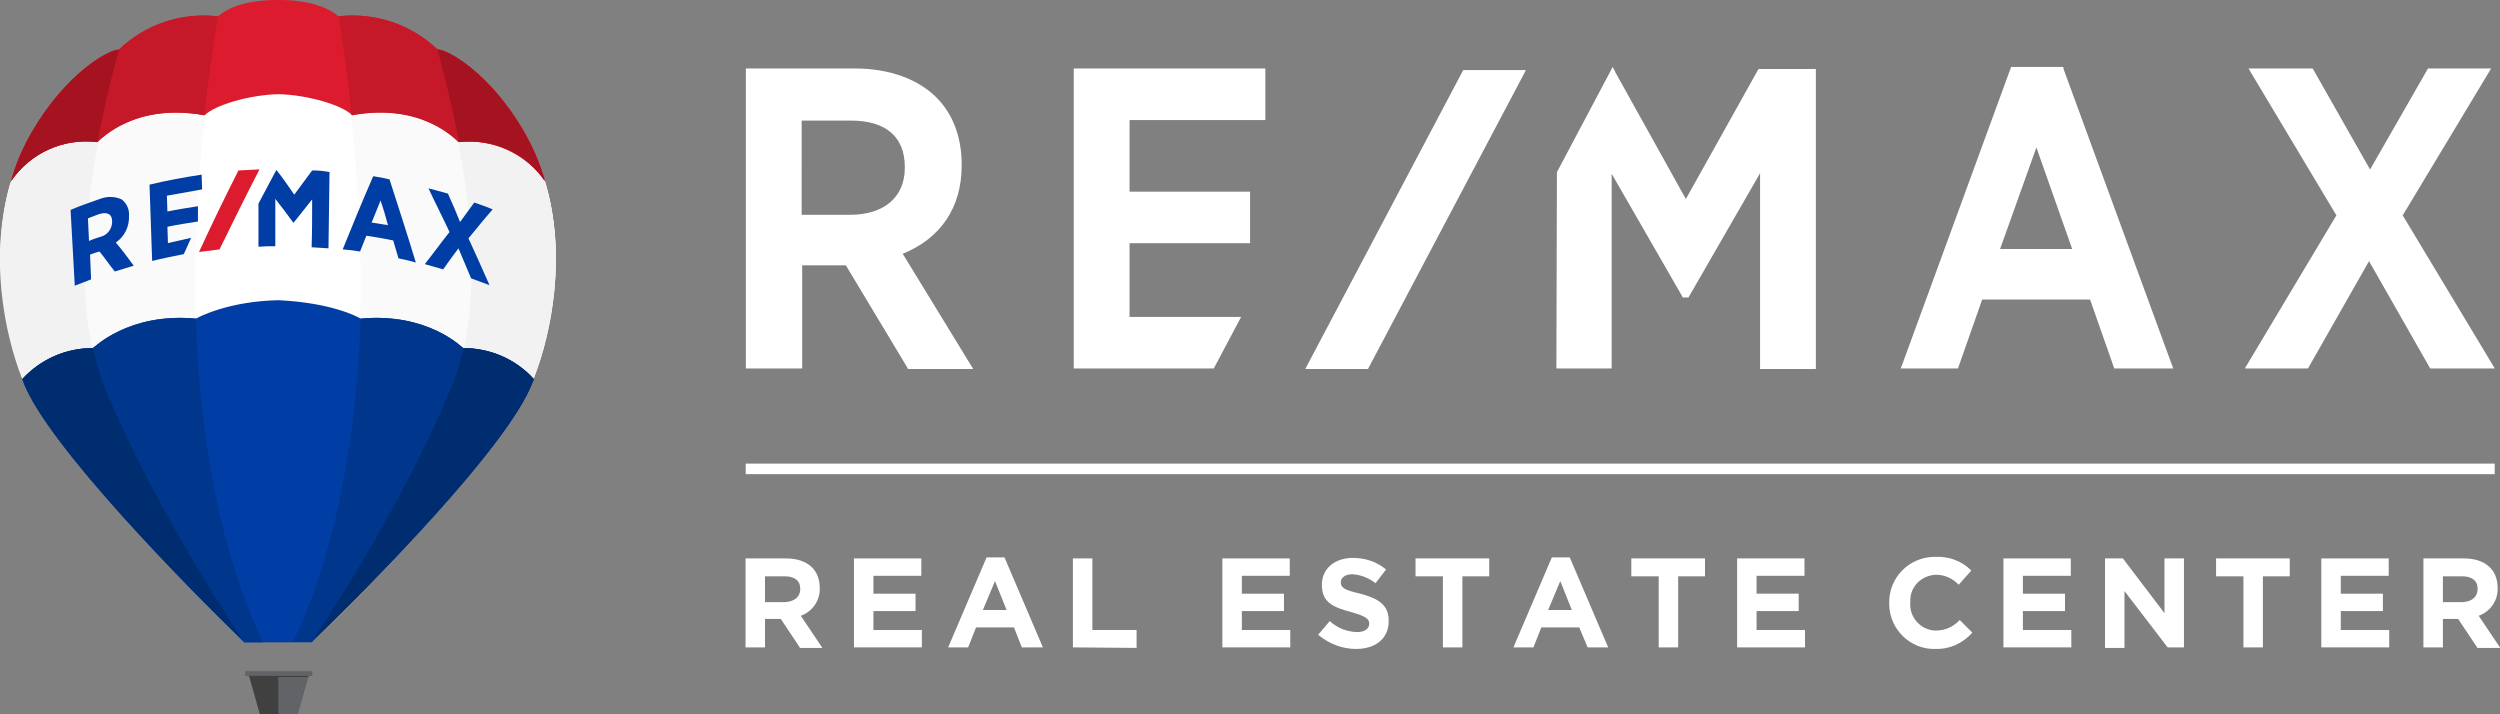
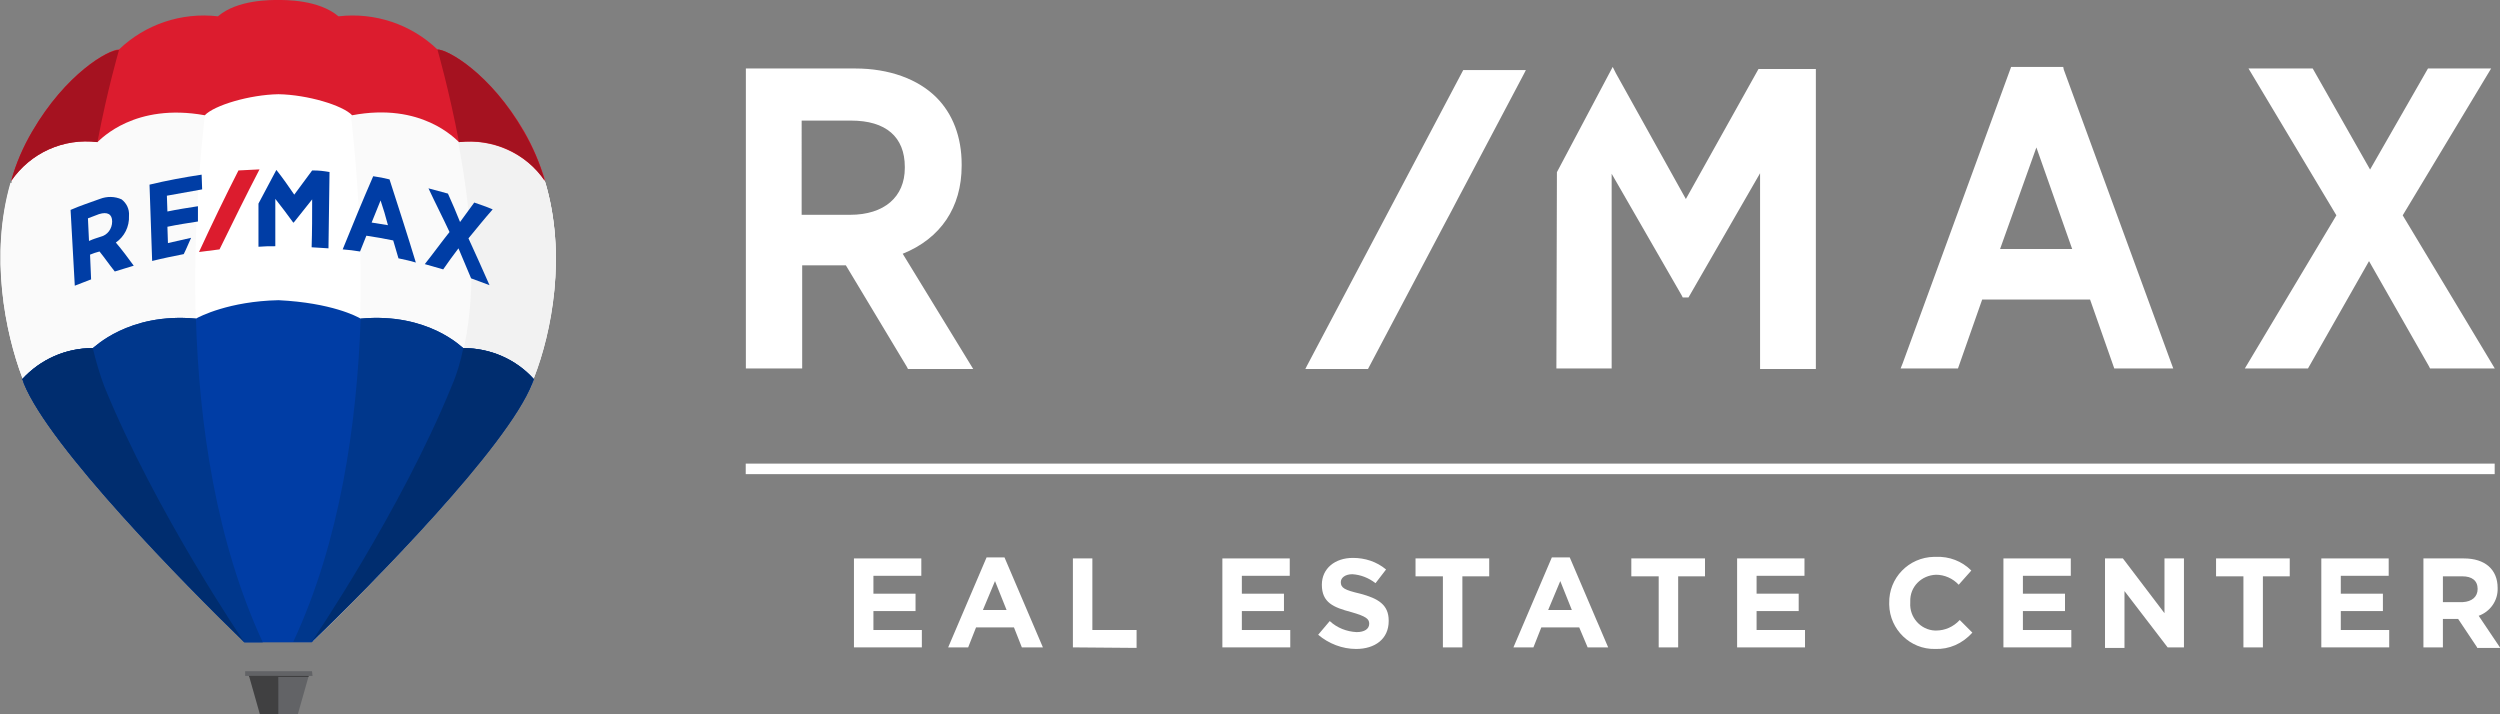
<svg xmlns="http://www.w3.org/2000/svg" version="1.1" baseProfile="tiny" id="Layer_1" x="0px" y="0px" viewBox="0 0 475 135.7" xml:space="preserve">
  <rect x="0" y="0" width="475" height="135.7" fill="#808080" stroke="none" />
  <g id="Group_77" transform="translate(-10.612 -8.113)">
    <g id="Group_65" transform="translate(152.326 20.826)">
      <g id="Group_64">
        <path id="Path_1" fill="#FFFFFF" d="M41,18.8v-0.3c0-5.2-1.7-9.6-4.8-12.7c-3.5-3.5-9-5.5-15.4-5.5H0v57h10.7V37.7h8.1     c0.1,0,0.1,0,0.2,0L30.6,57l0.2,0.4h12.4L29.8,35.5C37,32.6,41,26.7,41,18.8z M30.2,19v0.2c0,5.5-3.9,8.9-10.4,8.9h-9.2V10.2H20     C26.6,10.2,30.2,13.3,30.2,19z" />
        <path id="Path_2" fill="#FFFFFF" d="M250.3,0h-9.9l-20.6,56.3l-0.4,1h10.9l4.6-13.1h20.5l4.6,13.1h11.2L250.4,0.5L250.3,0z      M252,34.6h-13.7l6.9-19.3L252,34.6z" />
        <path id="Path_3" fill="#FFFFFF" d="M314.8,28.2l16.8-27.9h-12l-11,19.2L297.7,0.3h-12.2l16.7,27.9l-17.4,29.1h12l11.6-20.4     l11.4,20l0.2,0.4h12.3L314.8,28.2z" />
        <path id="Path_4" fill="#FFFFFF" d="M106.6,56.8l-0.3,0.6h11.9l29.7-56.2l0.3-0.6h-11.9L106.6,56.8z" />
        <path id="Path_5" fill="#FFFFFF" d="M178.6,25.1L165.3,1.2L164.7,0L154.1,20L154,57.3h10.5v-37l13.3,23.1l0.2,0.4h1.1l13.6-23.6     v37.2h10.6v-57h-10.9L178.6,25.1z" />
-         <path id="Path_6" fill="#FFFFFF" d="M62.3,57.3h26.6l5.2-9.8H72.9v-14h22.9v-9.8H72.9V10.1h25.8V0.3H62.3V57.3z" />
      </g>
    </g>
    <g id="Group_75" transform="translate(10.612 8.113)">
      <g id="Group_74">
        <g id="Group_72">
          <g id="Group_66" transform="translate(0 6.381)">
            <path id="Path_7" fill="#FFFFFF" d="M4.2,65.3c0.2,0.4,0.2,0.4,0.3,0.8c1.8,4.6,6.7,11.3,12.6,18.3c7.1,8.5,15.6,17.4,22.1,24       c2.4,2.5,4.7,4.7,6.5,6.5l0,0l0.4,0.4h0.1l6.3,0h0l6,0h0.4c10.3-9.9,32-31.7,39.9-44.8l0,0c0.4-0.7,0.8-1.4,1.2-2.1       c0-0.1,0.1-0.1,0.1-0.2c0.1-0.1,0.1-0.2,0.2-0.3s0.1-0.2,0.1-0.3s0.1-0.2,0.1-0.3c0.1-0.1,0.1-0.2,0.2-0.3       c0-0.1,0.1-0.1,0.1-0.2c0.1-0.2,0.2-0.4,0.2-0.5l0.1-0.1l0,0c0.1-0.1,0.1-0.2,0.1-0.3c0-0.1,0.1-0.3,0.1-0.4       c3.4-8.6,6.5-23.6,2.2-37.6C103.6,28,93.3,0,53.1,0C17.1-1.2,2.3,27.8,2.3,27.8v0.7l-0.2-0.2C-2,42.1,1,56.8,4.2,65.3L4.2,65.3       z" />
            <path id="Path_8" fill="#FAFAFA" d="M4.2,65.3c0.2,0.4,0.2,0.4,0.3,0.8c1.8,4.6,6.7,11.3,12.6,18.3c7.1,8.5,15.6,17.4,22.1,24       c2.4,2.5,4.7,4.7,6.5,6.5l0.5,0.4h0.1l3.3,0C30.1,72.9,38.6,14.8,41,0.8c-27.3,4.5-38.8,27-38.8,27v0.7l-0.2-0.2       C-2,42.1,1,56.8,4.2,65.3L4.2,65.3z" />
            <path id="Path_9" fill="#FAFAFA" d="M64.6,0.8c27.3,4.5,38.8,27,38.8,27v0.7l0.2-0.2c4.1,13.9,1.2,28.5-2.1,37l0,0       c-0.2,0.4-0.2,0.4-0.3,0.8c-1.8,4.6-6.7,11.3-12.6,18.3c-7.1,8.5-15.6,17.4-22.1,24c-2.6,2.7-5,5-7,7h-0.1l-3.3,0       C75.5,72.9,67,14.8,64.6,0.8z" />
            <path id="Path_10" fill="#F2F2F2" d="M86,66.8c-8.5,21.2-22.8,43.3-25.8,47.9c6.3-6.1,16.1-16,24.6-25.7c1.3-1.5,2.6-3,3.9-4.6       C94.3,77.7,99,71.3,101,66.8c0-0.1,0.1-0.2,0.1-0.3c0.1-0.2,0.1-0.3,0.1-0.4c0,0.1,0,0.1,0-0.1c0,0,0.1-0.2,0.3-0.7       c3.3-8.5,6.2-23.1,2.1-37l-0.2-0.5C98.8,19.6,92.1,12.8,84.1,8C86.9,18.1,93.8,47.4,86,66.8z" />
-             <path id="Path_11" fill="#F2F2F2" d="M4.1,65.3c0.2,0.4,0.2,0.4,0.3,0.8c1.8,4.6,6.7,11.3,12.6,18.3c1.9,2.3,3.9,4.6,5.9,6.8       c8,9,16.9,17.8,22.6,23.5c-3-4.5-17.3-26.6-25.9-47.9C11.9,47.4,18.8,18.1,21.6,8c-8,4.9-14.7,11.7-19.4,19.8L2,28.3       C-2.1,42.2,0.8,56.8,4.1,65.3L4.1,65.3z" />
          </g>
          <g id="Group_67" transform="translate(2.11)">
            <path id="Path_12" fill="#DC1C2E" d="M50.7,0c-1.2,0-7.7-0.1-11.4,3.1c-6.9-0.8-13.8,1.5-18.8,6.3C18.5,9.4,10.4,14,4,25       c-1.7,2.9-3.1,6.1-4,9.4C3.7,29,10,26.2,16.4,27c0.7-0.6,7.1-7.5,20.4-5.1c1.8-1.9,8.5-3.9,14-4c5.5,0.1,12.2,2.1,14,4       C78,19.4,84.4,26.4,85.1,27c6.4-0.7,12.7,2.1,16.4,7.4c-1-3.3-2.3-6.4-4-9.4C91.1,14,83,9.4,81,9.4c-5-4.8-11.9-7.1-18.8-6.3       C58.4-0.1,52,0,50.7,0" />
-             <path id="Path_13" fill="#C51828" d="M39.3,3.1c-6.9-0.8-13.8,1.5-18.8,6.3C18.5,9.4,10.4,14,4,25c-1.7,2.9-3.1,6.1-4,9.4       C3.7,29,10,26.2,16.4,27c0.7-0.6,7.1-7.5,20.3-5.1C37.9,11.2,39.3,3.1,39.3,3.1z" />
            <path id="Path_14" fill="#A51220" d="M16.4,27L16.4,27c1.9-10,4.1-17.5,4.1-17.5C18.5,9.4,10.4,14,4,25c-1.7,2.9-3.1,6.1-4,9.4       C3.7,29,10,26.2,16.4,27z" />
-             <path id="Path_15" fill="#C51828" d="M62.2,3.1C69.1,2.3,76,4.6,81,9.4c2,0,10.1,4.6,16.4,15.6c1.7,2.9,3.1,6.1,4,9.4       c-3.7-5.3-10-8.1-16.4-7.4c-0.7-0.6-7.1-7.5-20.3-5.1C63.6,11.2,62.2,3.1,62.2,3.1z" />
            <path id="Path_16" fill="#A51220" d="M85.1,27L85.1,27C83.2,17,81,9.4,81,9.4c2,0,10.1,4.6,16.4,15.6c1.7,2.9,3.1,6.1,4,9.4       C97.8,29,91.5,26.2,85.1,27z" />
          </g>
          <g id="Group_68" transform="translate(46.583 127.526)">
            <path id="Path_17" fill="#404041" d="M6.4,0.6H0.6l0.1,0.2l2.1,7.4h3.7L6.4,0.6z" />
            <path id="Path_18" fill="#626366" d="M6.3,0.6h5.9l-0.1,0.2L10,8.2H6.3V0.6z" />
            <path id="Path_19" fill="#626366" d="M12.8,0.9H0c0,0,0,0,0,0V0c0,0,0,0,0,0c0,0,0,0,0,0h12.7c0,0,0,0,0,0c0,0,0,0,0,0       L12.8,0.9C12.8,0.9,12.8,0.9,12.8,0.9z" />
            <path id="Path_20" fill="#404041" d="M12,1.1l0.1-0.2H0.7l0.1,0.2H12z" />
          </g>
          <g id="Group_69" transform="translate(4.227 57.037)">
            <path id="Path_21" fill="#003DA5" d="M83.8,9.1c-0.2,0-6.6-6.8-19.5-5.6c-0.7-0.4-5.5-3-15.6-3.5C39.3,0.2,33.7,3.1,33,3.5       C20.1,2.3,13.6,9.1,13.4,9.1C8.3,9.1,3.5,11.2,0,15c0.2,0.4,0.2,0.4,0.3,0.8c4.9,12.1,30.5,38.1,41.9,49.2H55       c11.4-11.1,37-37.1,41.9-49.2c0.2-0.4,0.2-0.4,0.3-0.8C93.8,11.2,88.9,9.1,83.8,9.1z" />
            <path id="Path_22" fill="#00378C" d="M64.3,3.5c12.9-1.2,19.4,5.6,19.5,5.6c5.1,0,10,2.1,13.4,5.9c-0.2,0.4-0.2,0.4-0.3,0.8       C92.1,27.9,66.5,53.9,55,64.9h-3.5C60.4,45.8,63.6,23.5,64.3,3.5L64.3,3.5z" />
            <path id="Path_23" fill="#002D6F" d="M83.8,9.1L83.8,9.1c5.1,0,10,2.1,13.4,5.9c-0.2,0.4-0.2,0.4-0.3,0.8       C92.1,27.9,66.5,53.9,55,64.9c0,0,16.9-24.8,26.6-48.6C82.6,14,83.3,11.6,83.8,9.1z" />
            <path id="Path_24" fill="#00378C" d="M33,3.5C20.1,2.3,13.6,9.1,13.4,9.1C8.3,9.1,3.5,11.2,0,15c0.2,0.4,0.2,0.4,0.3,0.8       c4.9,12.1,30.5,38.1,41.9,49.2h3.5C36.8,45.8,33.6,23.5,33,3.5z" />
            <path id="Path_25" fill="#002D6F" d="M13.4,9.1L13.4,9.1C8.3,9.1,3.5,11.2,0,15c0.2,0.4,0.2,0.4,0.3,0.8       c4.9,12.1,30.5,38.1,41.9,49.2c0,0-16.9-24.8-26.6-48.6C14.7,14,14,11.6,13.4,9.1z" />
          </g>
          <g id="Group_71" transform="translate(13.409 32.184)">
            <g id="Group_70">
              <path id="Path_26" fill="#003DA5" d="M11.1,8.8L11.1,8.8c0.1-1.3-0.5-2.4-1.4-3.1C8.4,5.1,6.9,5.1,5.6,5.6        C3.7,6.3,1.8,6.9,0,7.7l0.8,14.4c1.2-0.5,1.9-0.7,3.1-1.2l-0.2-4.7c0.7-0.3,1.1-0.4,1.8-0.6c1.2,1.5,1.7,2.3,2.9,3.8        c1.4-0.4,2.2-0.7,3.6-1.1c-1.1-1.5-2.2-3-3.4-4.4C10.2,12.8,11.2,10.9,11.1,8.8z M7.9,9.9L7.9,9.9c0,1.4-0.9,2.6-2.2,2.9        c-0.9,0.3-1.3,0.4-2.2,0.8L3.3,9.3C4.1,9,4.6,8.8,5.4,8.5C7,8,7.9,8.5,7.9,9.9L7.9,9.9z" />
              <path id="Path_27" fill="#003DA5" d="M57.5,1.3c-2,4.6-3.9,9.2-5.8,13.9c1.3,0.1,2,0.2,3.3,0.4c0.5-1.2,0.7-1.8,1.2-3        c2,0.3,3.1,0.5,5.1,0.9c0.4,1.3,0.6,2,1,3.4c1.3,0.3,2,0.4,3.3,0.8c-1.6-5.3-3.3-10.5-5-15.8C59.4,1.6,58.8,1.5,57.5,1.3z         M60.3,10.6c-1.2-0.2-1.9-0.3-3.1-0.5c0.7-1.7,1-2.5,1.7-4.2C59.5,7.7,59.8,8.7,60.3,10.6L60.3,10.6z" />
              <path id="Path_28" fill="#003DA5" d="M75.6,13.1c1.5-1.8,3-3.7,4.6-5.5c-1.4-0.6-2.1-0.8-3.5-1.3C75.6,7.8,75.1,8.5,74,10        c-0.7-1.8-1.5-3.6-2.3-5.4c-1.5-0.4-2.2-0.6-3.7-1c1.3,2.8,2.7,5.5,4,8.3c-1.6,2-3.1,4.1-4.7,6.1c1.4,0.4,2.1,0.6,3.5,1        c1.1-1.6,1.7-2.4,2.9-4c0.8,1.9,1.6,3.8,2.4,5.7c1.4,0.5,2.1,0.8,3.5,1.3C78.3,19.1,77,16.1,75.6,13.1z" />
              <path id="Path_29" fill="#003DA5" d="M18.5,14l-0.1-3.1c1.9-0.4,3.9-0.7,5.8-1L24.2,7c-1.9,0.3-3.9,0.6-5.8,1l-0.1-3        c2.2-0.4,4.4-0.8,6.7-1.2l-0.1-2.8c-3.3,0.5-6.6,1.1-9.9,1.9l0.5,14.5c2-0.5,4-0.9,6-1.3c0.6-1.2,0.8-1.8,1.4-3.1        C21.1,13.4,20.2,13.6,18.5,14z" />
              <path id="Path_30" fill="#003DA5" d="M45.9,0.2c-1.1,1.5-2.3,3.1-3.4,4.6c-1.1-1.6-2.2-3.2-3.4-4.7h0        c-1.1,2.1-2.3,4.3-3.4,6.4l0,8.2c1.3-0.1,1.9-0.1,3.2-0.1c0-3,0-6,0-9c1.2,1.5,2.3,3,3.4,4.5l0,0h0.1c1.2-1.5,2.3-2.9,3.5-4.4        c0,3,0,6-0.1,9.1c1.3,0.1,1.9,0.1,3.2,0.2l0.2-14.5C48,0.3,47.3,0.2,45.9,0.2z" />
              <path id="Path_31" fill="#DC1C2E" d="M28.3,15.2c2.5-5.1,5-10.2,7.6-15.2c-1.6,0.1-2.4,0.1-4,0.2c-2.6,5.1-5.1,10.3-7.5,15.5        C26,15.5,26.8,15.4,28.3,15.2z" />
            </g>
          </g>
        </g>
      </g>
    </g>
    <g id="Group_76" transform="translate(152.263 113.915)">
-       <path id="Path_33" fill="#FFFFFF" d="M10.3,17.2l-3.6-5.4H3.7v5.4H0V0.3h7.7c4,0,6.4,2.1,6.4,5.6v0c0.1,2.4-1.4,4.5-3.6,5.3    l4.1,6.1H10.3z M10.4,6.1c0-1.6-1.1-2.4-2.9-2.4H3.7v4.9h3.8C9.3,8.5,10.4,7.6,10.4,6.1L10.4,6.1z" />
      <path id="Path_34" fill="#FFFFFF" d="M20.6,17.2V0.3h12.8v3.3h-9.1V7h8v3.3h-8v3.6h9.2v3.3L20.6,17.2z" />
      <path id="Path_35" fill="#FFFFFF" d="M52.5,17.2L51,13.4h-7.2l-1.5,3.8h-3.8l7.3-17.1h3.4l7.3,17.1H52.5z M47.4,4.6l-2.3,5.5h4.5    L47.4,4.6z" />
      <path id="Path_36" fill="#FFFFFF" d="M62.2,17.2V0.3h3.7v13.6h8.4v3.4L62.2,17.2z" />
      <path id="Path_37" fill="#FFFFFF" d="M90.6,17.2V0.3h12.8v3.3h-9.1V7h8v3.3h-8v3.6h9.2v3.3L90.6,17.2z" />
      <path id="Path_38" fill="#FFFFFF" d="M116,17.5c-2.6,0-5.2-1-7.2-2.7l2.2-2.6c1.4,1.3,3.2,2,5.1,2.1c1.5,0,2.4-0.6,2.4-1.6v0    c0-0.9-0.6-1.4-3.4-2.2c-3.4-0.9-5.6-1.8-5.6-5.2v0c0-3.1,2.5-5.1,5.9-5.1c2.3,0,4.5,0.7,6.3,2.2L119.7,5c-1.3-1-2.8-1.6-4.4-1.7    c-1.4,0-2.2,0.7-2.2,1.5v0c0,1.1,0.7,1.5,3.7,2.2c3.4,0.9,5.4,2.1,5.4,5.1v0.1C122.2,15.6,119.6,17.5,116,17.5z" />
      <path id="Path_39" fill="#FFFFFF" d="M136.2,3.7v13.5h-3.7V3.7h-5.2V0.3h14v3.4H136.2z" />
      <path id="Path_40" fill="#FFFFFF" d="M160,17.2l-1.6-3.8h-7.2l-1.5,3.8h-3.8l7.3-17.1h3.4l7.3,17.1H160z M154.8,4.6l-2.3,5.5h4.5    L154.8,4.6z" />
      <path id="Path_41" fill="#FFFFFF" d="M177.2,3.7v13.5h-3.7V3.7h-5.2V0.3h14v3.4H177.2z" />
      <path id="Path_42" fill="#FFFFFF" d="M188.4,17.2V0.3h12.8v3.3h-9.1V7h8v3.3h-8v3.6h9.2v3.3L188.4,17.2z" />
      <path id="Path_43" fill="#FFFFFF" d="M226,17.5c-4.7,0.1-8.6-3.7-8.7-8.4c0-0.1,0-0.2,0-0.3v0C217.2,4,221,0.1,225.8,0    c0.1,0,0.3,0,0.4,0c2.5-0.1,4.9,0.8,6.7,2.6l-2.4,2.7c-1.1-1.2-2.7-1.9-4.3-1.9c-2.8,0.1-5,2.3-4.9,5.1c0,0.1,0,0.1,0,0.2v0    c-0.2,2.8,2,5.2,4.7,5.3c0.1,0,0.1,0,0.2,0c1.7,0,3.3-0.7,4.5-2l2.4,2.4C231.2,16.5,228.7,17.6,226,17.5z" />
      <path id="Path_44" fill="#FFFFFF" d="M239,17.2V0.3h12.8v3.3h-9.1V7h8v3.3h-8v3.6h9.2v3.3L239,17.2z" />
      <path id="Path_45" fill="#FFFFFF" d="M270.2,17.2L262,6.5v10.8h-3.7V0.3h3.4l7.9,10.4V0.3h3.7v16.9H270.2z" />
      <path id="Path_46" fill="#FFFFFF" d="M288.3,3.7v13.5h-3.7V3.7h-5.2V0.3h14v3.4H288.3z" />
      <path id="Path_47" fill="#FFFFFF" d="M299.4,17.2V0.3h12.8v3.3h-9.1V7h8v3.3h-8v3.6h9.2v3.3L299.4,17.2z" />
      <path id="Path_48" fill="#FFFFFF" d="M329,17.2l-3.6-5.4h-2.9v5.4h-3.7V0.3h7.7c4,0,6.4,2.1,6.4,5.6v0c0.1,2.4-1.4,4.5-3.6,5.3    l4.1,6.1H329z M329.1,6.1c0-1.6-1.1-2.4-2.9-2.4h-3.7v4.9h3.8C328,8.5,329.1,7.6,329.1,6.1L329.1,6.1z" />
    </g>
    <rect id="Rectangle_1" x="152.3" y="96.2" fill="#FFFFFF" width="332.3" height="2" />
  </g>
</svg>